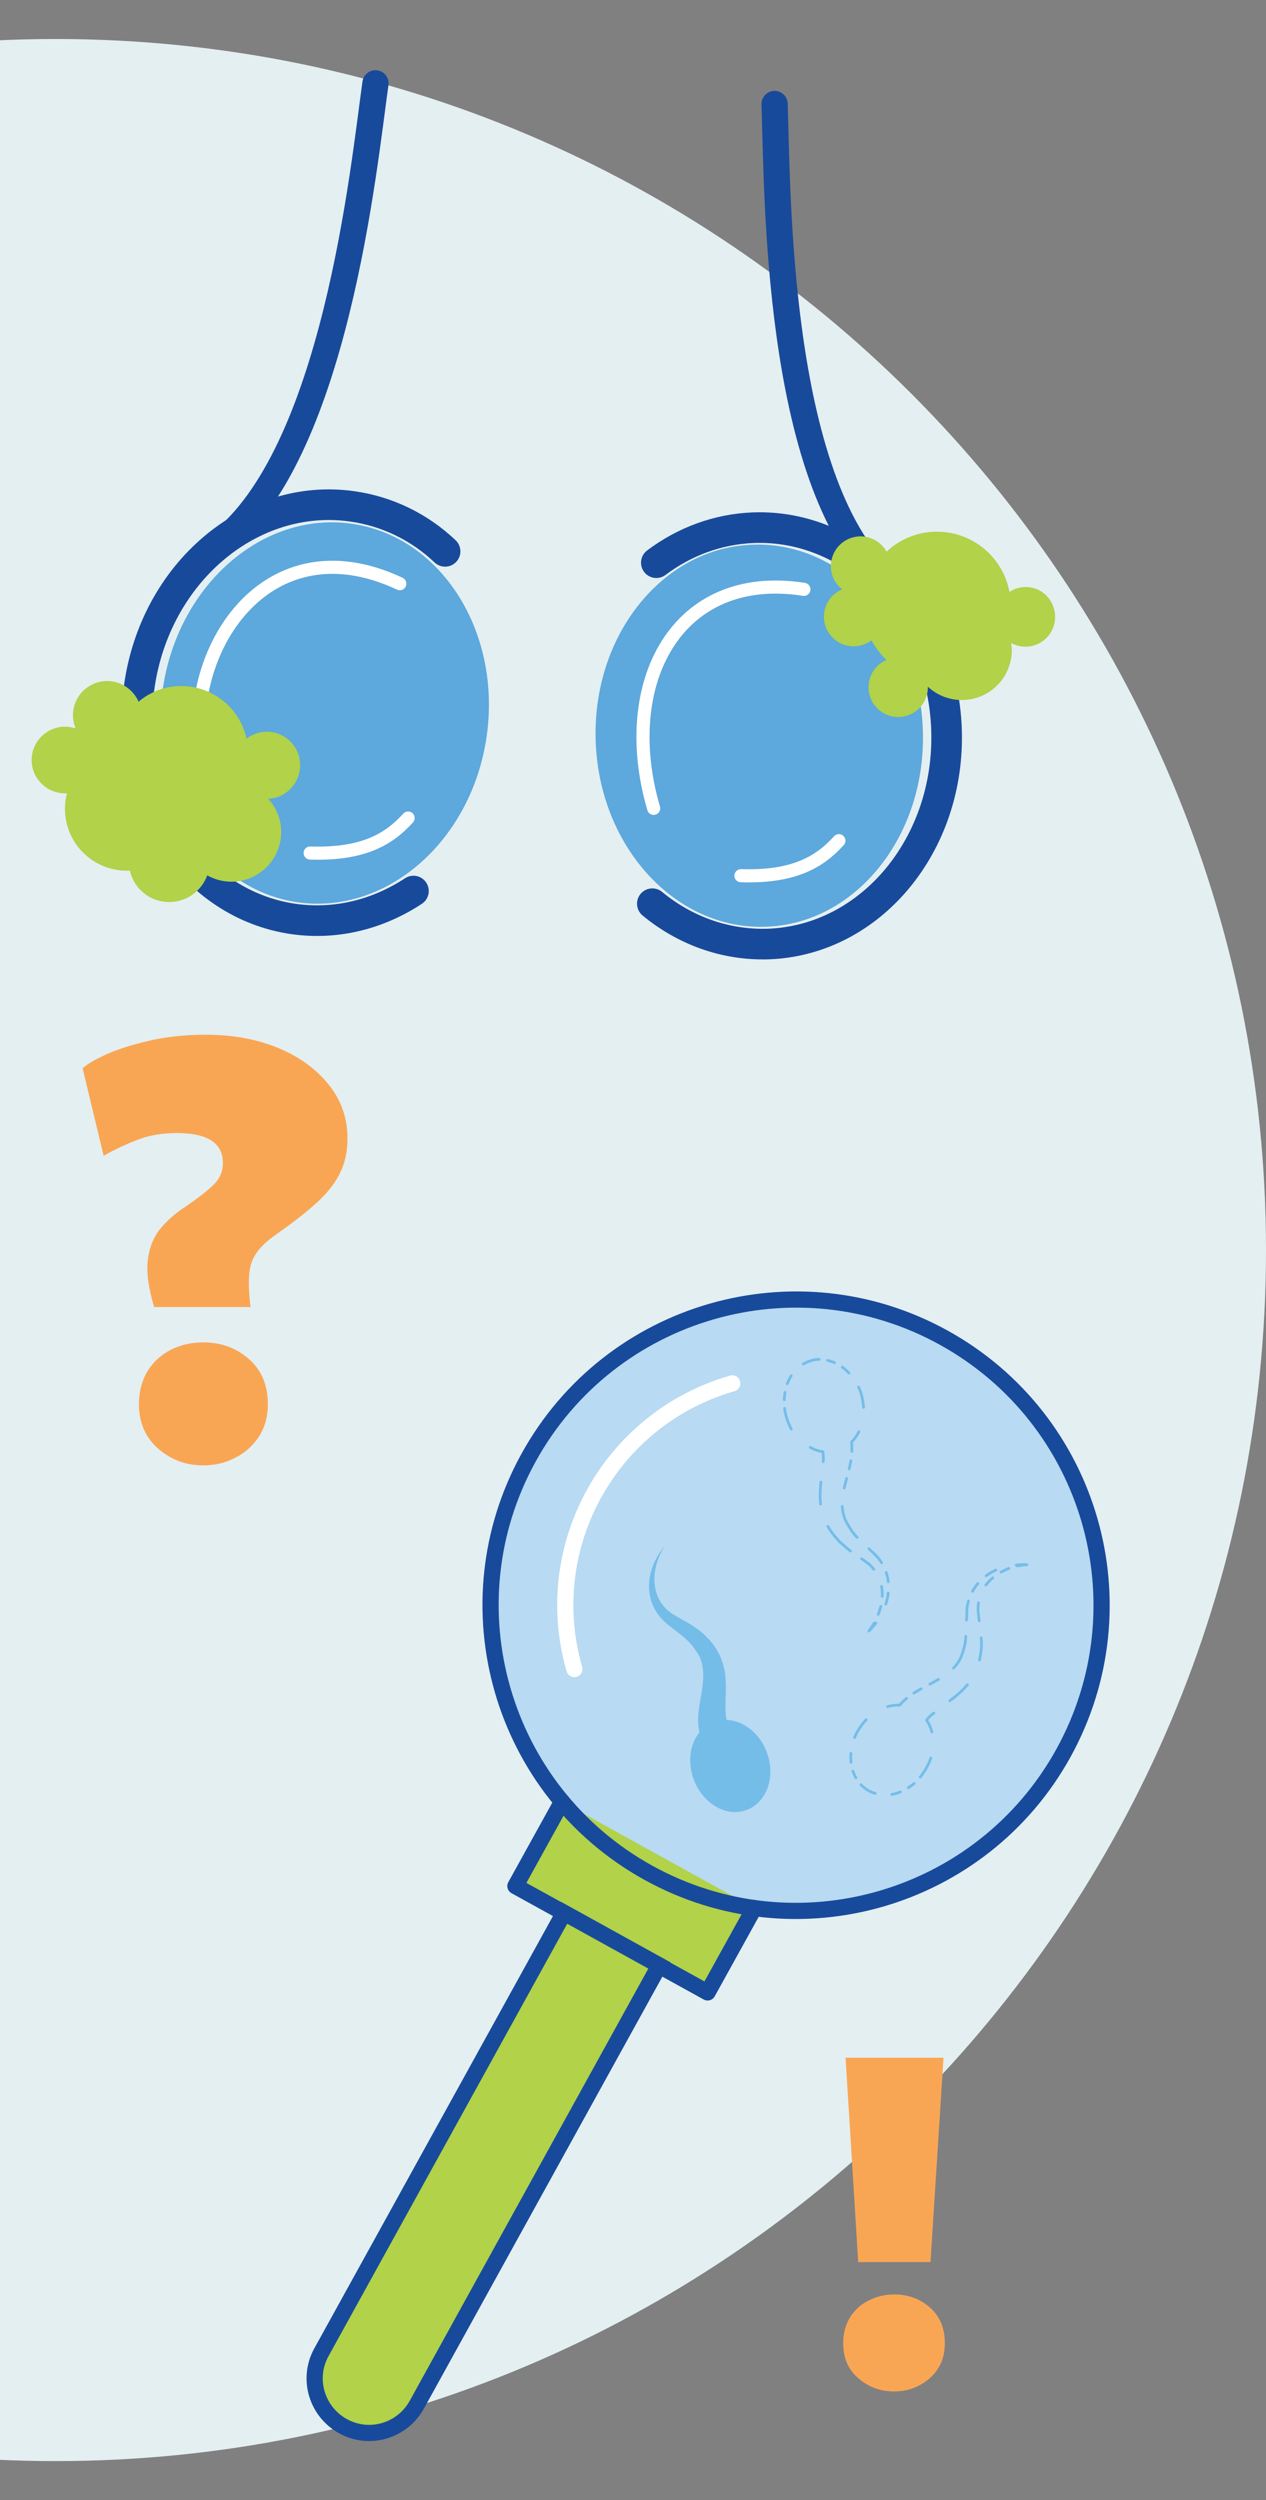
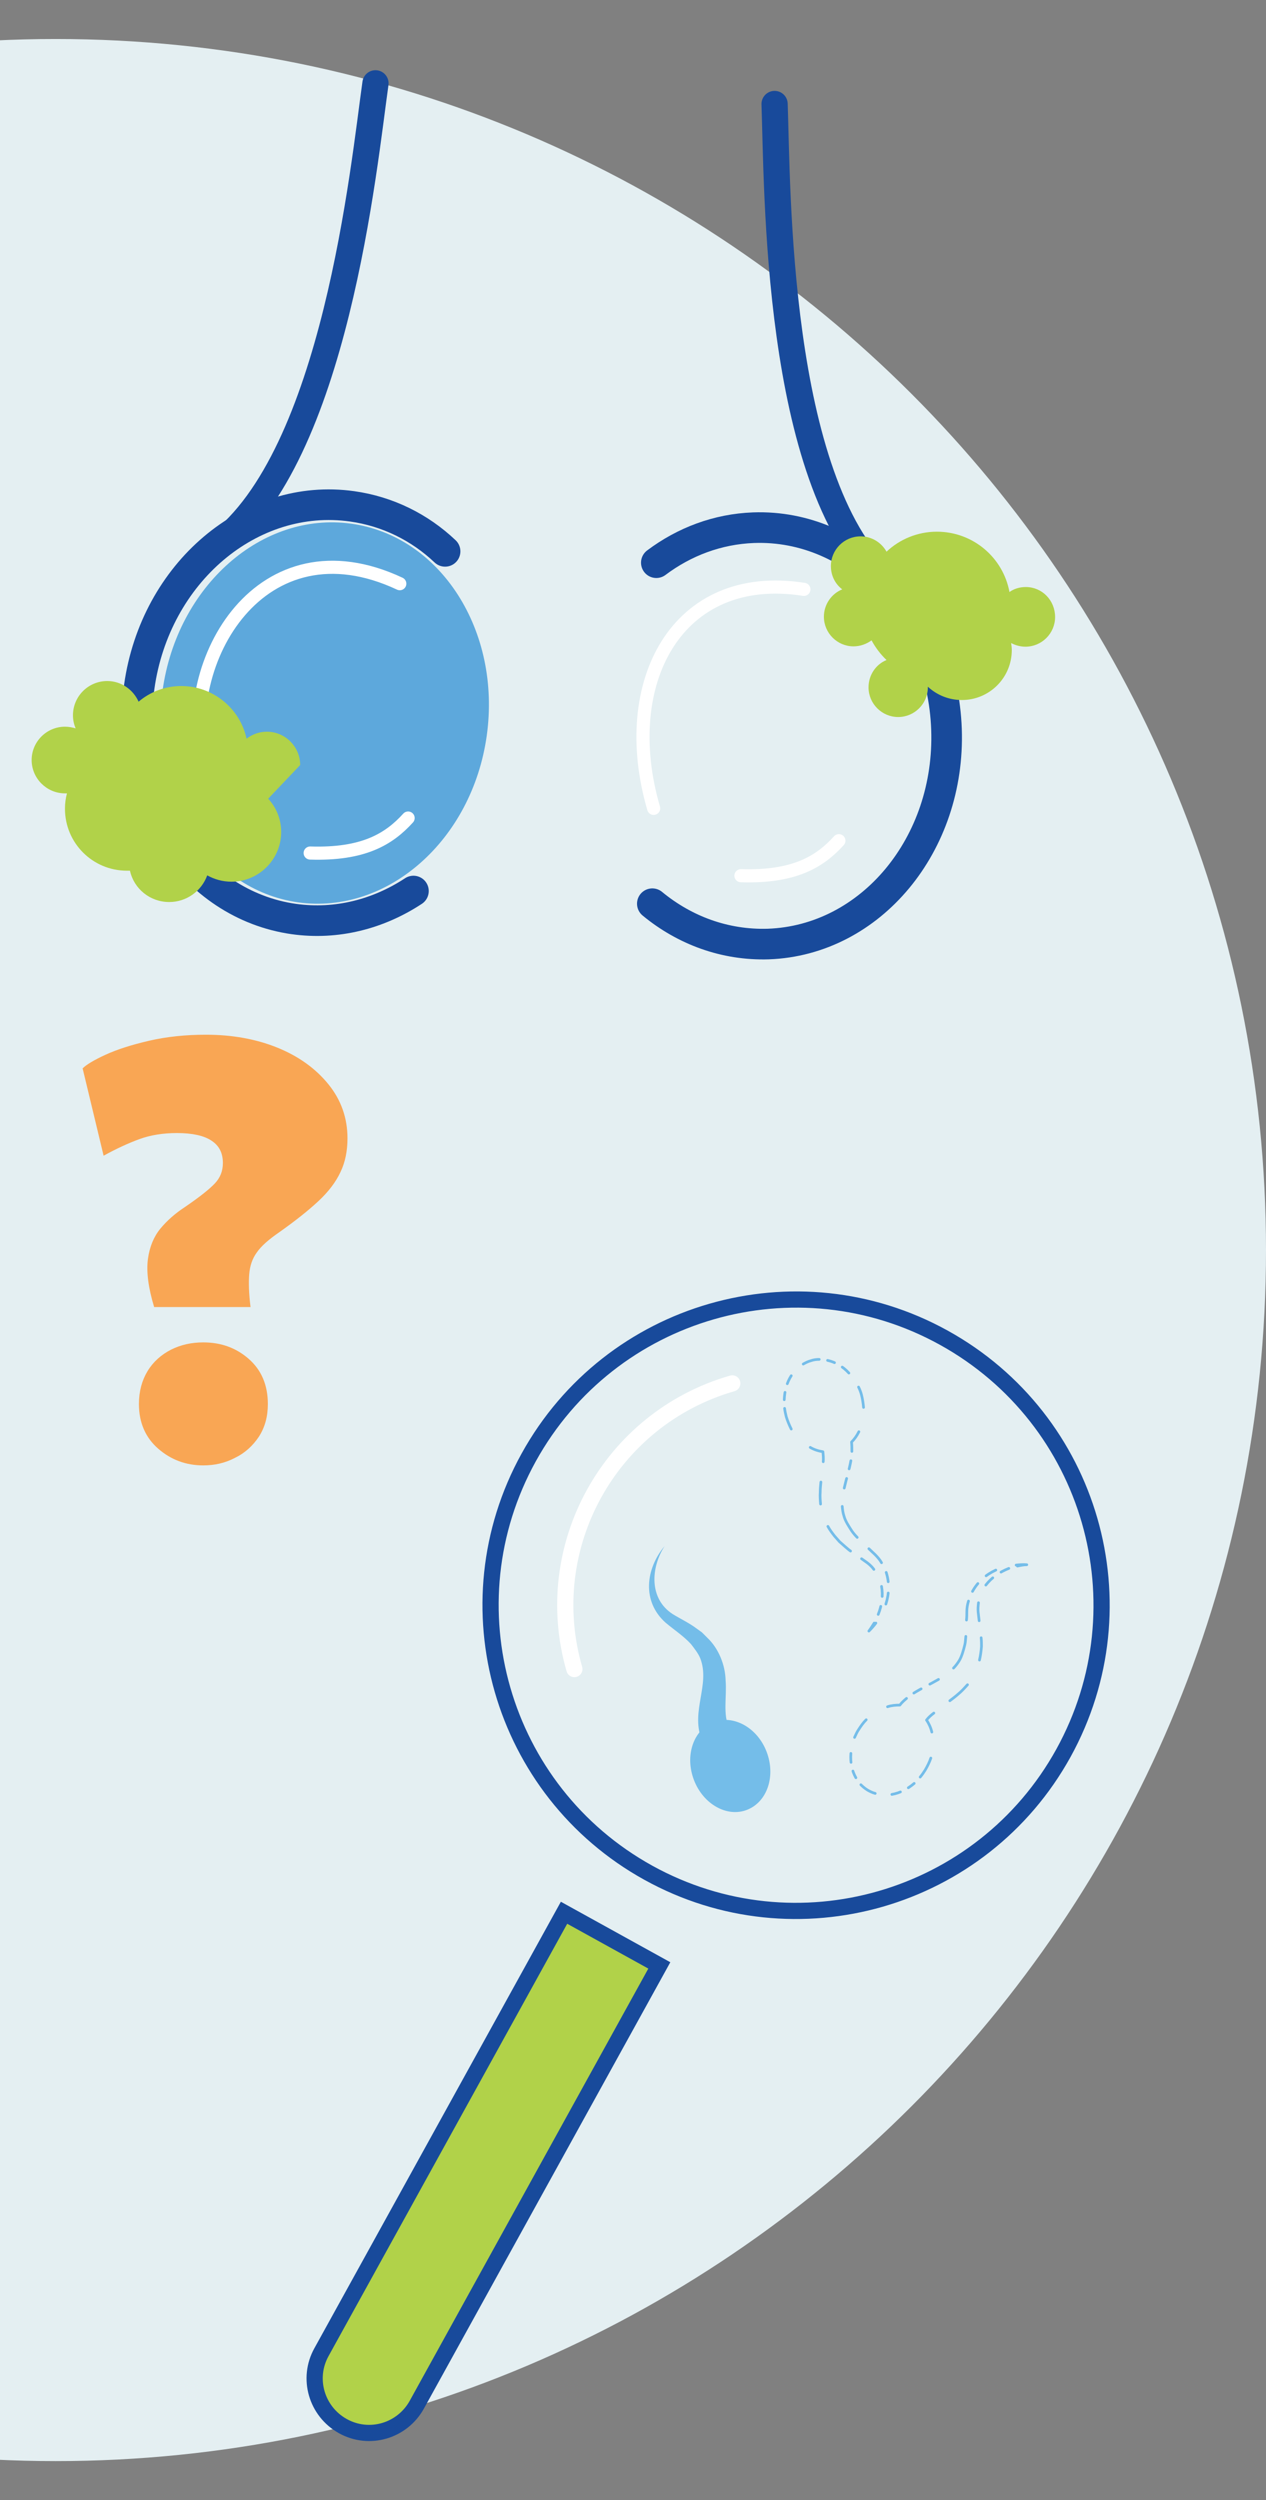
<svg xmlns="http://www.w3.org/2000/svg" version="1.1" id="Layer_1" x="0px" y="0px" viewBox="0 0 380 750" style="enable-background:new 0 0 380 750;" xml:space="preserve">
  <rect x="0" y="0" width="380" height="750" fill="#808080" stroke="none" />
  <style type="text/css">
	.st0{fill:#E4EFF2;}
	.st1{fill:#F9A654;}
	.st2{fill:#B8DAF2;}
	
		.st3{fill:none;stroke:#74BDE9;stroke-width:0.81;stroke-linecap:round;stroke-linejoin:round;stroke-miterlimit:10;stroke-dasharray:3.393,3.393;}
	
		.st4{fill:none;stroke:#74BDE9;stroke-width:0.81;stroke-linecap:round;stroke-linejoin:round;stroke-miterlimit:10;stroke-dasharray:2.969,2.969;}
	
		.st5{fill:none;stroke:#74BDE9;stroke-width:0.81;stroke-linecap:round;stroke-linejoin:round;stroke-miterlimit:10;stroke-dasharray:2.683,2.683;}
	
		.st6{fill:none;stroke:#74BDE9;stroke-width:0.81;stroke-linecap:round;stroke-linejoin:round;stroke-miterlimit:10;stroke-dasharray:3.019,3.019;}
	.st7{fill:none;stroke:#74BDE9;stroke-width:0.81;stroke-linecap:round;stroke-linejoin:round;stroke-miterlimit:10;}
	.st8{fill:#74BDE9;}
	.st9{fill:#B1D249;}
	.st10{fill:none;stroke:#184A9B;stroke-width:4.86;stroke-linecap:round;stroke-linejoin:round;stroke-miterlimit:10;}
	.st11{fill:none;stroke:#184A9B;stroke-width:4.86;stroke-linecap:round;stroke-miterlimit:10;}
	.st12{fill:none;stroke:#FFFFFF;stroke-width:4.86;stroke-linecap:round;stroke-miterlimit:10;}
	.st13{fill:#5DA8DC;}
	.st14{fill:none;stroke:#184A9B;stroke-width:9.185;stroke-linecap:round;stroke-miterlimit:10;}
	.st15{fill:none;stroke:#184A9B;stroke-width:7.873;stroke-linecap:round;stroke-miterlimit:10;}
	.st16{fill:none;stroke:#FFFFFF;stroke-width:3.937;stroke-linecap:round;stroke-miterlimit:10;}
</style>
  <g>
    <path class="st0" d="M16.7,738.3C217.3,738.3,380,575.6,380,375S217.3,11.7,16.7,11.7S-346.7,174.4-346.7,375   S-184,738.3,16.7,738.3" />
  </g>
  <path class="st1" d="M46.3,392.2c-1.8-5.9-2.4-10.7-1.9-14.5c0.5-3.7,1.8-6.8,3.8-9.2c2-2.4,4.4-4.5,7.3-6.4c4.4-3,7.4-5.4,9-7.1  c1.6-1.7,2.4-3.7,2.4-6.1c0-3-1.1-5.2-3.4-6.7c-2.2-1.5-5.7-2.3-10.4-2.3c-4.1,0-7.9,0.6-11.2,1.8c-3.3,1.2-7,2.9-10.8,5l-6.3-26.2  c1.1-1.1,3.4-2.5,6.9-4.1c3.5-1.6,7.9-3,13.1-4.2c5.2-1.2,10.9-1.8,17-1.8c7.9,0,15.1,1.3,21.5,3.9c6.4,2.6,11.5,6.3,15.3,11  c3.8,4.7,5.7,10.1,5.7,16.2c0,3.8-0.7,7.2-2.1,10.1c-1.4,3-3.6,5.9-6.6,8.7c-3,2.8-6.9,5.9-11.7,9.3c-3.2,2.2-5.5,4.2-6.8,6.1  c-1.4,1.9-2.1,4.1-2.3,6.6c-0.2,2.5-0.1,5.8,0.4,9.8H46.3z M61,439.6c-5.2,0-9.7-1.7-13.5-5c-3.8-3.3-5.8-7.8-5.8-13.4  c0-3.8,0.9-7.1,2.6-9.9c1.7-2.8,4.1-4.9,7-6.4c3-1.5,6.2-2.2,9.7-2.2c5.3,0,9.8,1.6,13.6,4.9s5.8,7.8,5.8,13.6c0,3.8-0.9,7-2.7,9.8  c-1.8,2.7-4.2,4.9-7.1,6.3C67.6,438.9,64.4,439.6,61,439.6z" />
-   <path class="st1" d="M268.4,717.4c-4.1,0-7.7-1.3-10.7-3.9c-3.1-2.6-4.6-6.1-4.6-10.6c0-3,0.7-5.6,2.1-7.8c1.4-2.2,3.3-3.9,5.6-5  c2.3-1.2,4.9-1.8,7.6-1.8c4.2,0,7.7,1.3,10.7,3.9c3,2.6,4.5,6.2,4.5,10.7c0,3-0.7,5.6-2.1,7.7c-1.4,2.2-3.3,3.8-5.6,5  C273.7,716.8,271.2,717.4,268.4,717.4z M257.6,678.6l-3.8-61.3h29.4l-3.9,61.3H257.6z" />
  <g>
-     <path class="st2" d="M319.2,525.9c-24.5,44.3-80.3,60.4-124.6,35.9c-44.3-24.5-60.4-80.3-35.9-124.6   c24.5-44.3,80.3-60.4,124.6-35.9C327.6,425.8,343.7,481.5,319.2,525.9" />
    <path class="st3" d="M298.9,471c-3,1.4-5.4,3.5-7,6.4" />
    <path class="st4" d="M281.7,503.8c-2.4,1.4-5,2.6-7.4,4.1" />
    <path class="st5" d="M255.4,526c-0.2,2.7,0.3,5.2,1.5,7.3" />
    <path class="st5" d="M267.7,538.3c2.4-0.4,4.7-1.6,6.7-3.3" />
    <path class="st6" d="M295.9,475.5c1.7-2.2,4.1-3.9,6.9-5" />
    <path class="st7" d="M305.4,469.8c0.9-0.2,1.9-0.4,2.8-0.4c-1.1-0.1-2.2,0-3.2,0.1 M293.9,486.2c-0.1-0.9-0.2-1.7-0.3-2.6   c-0.1-1,0-1.9,0.1-2.8 M294,498c0.3-1.3,0.5-2.7,0.6-4.1c0-0.8,0-1.7-0.1-2.6 M285.1,510.2c0.8-0.6,1.6-1.2,2.4-1.9   c1.1-0.9,2-1.9,2.9-2.9 M279.7,519.6c-0.3-1.3-0.9-2.6-1.6-3.6c0.6-0.8,1.4-1.5,2.2-2.1 M276.2,533.1c0.5-0.6,1-1.3,1.5-2.1   c0.7-1.2,1.3-2.4,1.7-3.6 M258.4,535.4c0.6,0.6,1.2,1.1,2,1.6c0.7,0.4,1.5,0.8,2.3,1 M260,515.9c-0.9,0.9-1.6,1.9-2.3,3   c-0.5,0.7-0.8,1.5-1.2,2.3 M272.1,509.5c-0.7,0.6-1.4,1.2-2,2c-1.2,0-2.5,0.1-3.7,0.5 M289.9,490.9c-0.1,0.8-0.1,1.7-0.3,2.5   c-0.4,1.6-0.9,3.5-1.7,4.8c-0.5,0.8-1.1,1.6-1.7,2.2 M290.7,480.3c-0.3,1-0.5,2-0.5,3.2c0,0.8,0,1.6-0.1,2.5" />
    <path class="st5" d="M254.8,411.9c-1.8-2-4.1-3.3-6.4-3.8" />
    <path class="st5" d="M237.5,412.7c-1.3,2-2,4.5-2.1,7.2" />
    <path class="st6" d="M264.6,475.9c0.5,2.7,0.1,5.7-1,8.4" />
    <path class="st3" d="M265.9,481.2c1-3.1,1.1-6.4,0.1-9.5" />
    <path class="st4" d="M253.4,446.4c0.6-2.7,1.5-5.4,2-8.2" />
    <path class="st7" d="M259.2,422.2c-0.1-1.2-0.3-2.5-0.6-3.7c-0.2-0.8-0.5-1.6-0.9-2.4 M255.7,435.4c0-0.9,0-1.9-0.1-2.8   c0.9-0.9,1.6-1.9,2.2-3.1 M257.3,461.2c-0.6-0.6-1.1-1.2-1.6-1.9c-0.9-1.4-2-3-2.4-4.6c-0.3-0.9-0.4-1.8-0.5-2.8 M264.6,468.8   c-0.5-0.9-1.2-1.7-2-2.5c-0.6-0.6-1.2-1.1-1.8-1.7 M262.4,486.9c-0.5,0.8-1,1.6-1.6,2.4c0.8-0.8,1.5-1.6,2.1-2.4 M258.6,467.6   c0.6,0.4,1.1,0.8,1.7,1.2c0.8,0.6,1.5,1.3,2,2 M248.5,457.9c0.6,1.1,1.3,2,2,2.9l1.5,1.7l1.7,1.5c0.5,0.4,1,0.9,1.6,1.3    M246.4,444.6c-0.1,1-0.2,2-0.2,3c-0.1,1.2,0,2.4,0.1,3.6 M243.2,434.2c1.2,0.7,2.5,1.1,3.8,1.3c0.1,1,0.2,2,0.1,3 M235.5,422.5   c0.1,0.8,0.3,1.7,0.5,2.5c0.4,1.3,0.9,2.5,1.5,3.7 M245.9,407.8c-0.8,0-1.7,0.1-2.5,0.4c-0.8,0.2-1.6,0.6-2.3,1" />
    <path class="st8" d="M208.3,534c-2.8-7.3-0.2-15,5.8-17.4c6-2.3,13.2,1.6,16,8.9c2.8,7.3,0.2,15-5.8,17.4   C218.3,545.3,211.1,541.3,208.3,534" />
    <path class="st8" d="M210.5,521.6c-3.1-8.5,2.7-16.3-0.3-24.1c-0.6-1.5-1.8-3-2.8-4.3c-2.2-2.4-5.1-4.3-7.6-6.4   c-7.2-6.4-6-16.2-0.3-23c-4.2,6.5-4.7,15.8,2.4,20.4c2.1,1.3,5,2.7,7,4.2l1.8,1.3l1.6,1.6c3.4,3.2,5.4,8.2,5.5,12.8   c0.4,5-0.9,10.2,1.1,14.3L210.5,521.6z" />
-     <polyline class="st9" points="168.7,540.5 154.7,565.8 169.2,573.8 197.9,589.7 212.4,597.7 226.4,572.4  " />
-     <polyline class="st10" points="168.7,540.5 154.7,565.8 169.2,573.8 197.9,589.7 212.4,597.7 226.4,572.4  " />
    <path class="st9" d="M102.9,727.8L102.9,727.8c-7.9-4.4-10.8-14.3-6.4-22.2l72.8-131.8l28.6,15.8l-72.8,131.8   C120.7,729.3,110.8,732.2,102.9,727.8" />
    <path class="st11" d="M102.9,727.8L102.9,727.8c-7.9-4.4-10.8-14.3-6.4-22.2l72.8-131.8l28.6,15.8l-72.8,131.8   C120.7,729.3,110.8,732.2,102.9,727.8z" />
    <path class="st11" d="M319.2,525.9c-24.5,44.3-80.3,60.4-124.6,35.9c-44.3-24.5-60.4-80.3-35.9-124.6   c24.5-44.3,80.3-60.4,124.6-35.9C327.6,425.8,343.7,481.5,319.2,525.9z" />
    <path class="st12" d="M172.4,500.7C161.8,464,183,425.6,219.8,415" />
  </g>
  <g>
    <path class="st13" d="M146.1,220.7c-4.4,31.4-29.8,53.7-56.6,50c-26.9-3.8-45.1-32.3-40.7-63.6c4.4-31.4,29.8-53.7,56.6-50   C132.3,160.8,150.5,189.3,146.1,220.7" />
    <path class="st14" d="M124.1,267.3c-10.5,6.9-23,10.2-35.9,8.4C57.8,271.4,37,240.2,41.8,206c4.8-34.2,33.4-58.4,63.9-54.1   c10.7,1.5,20.3,6.3,27.9,13.5" />
    <path class="st15" d="M112.7,25c-3.5,24.7-12,111.9-47.5,138.6" />
-     <path class="st13" d="M178.8,222.4c1.1,31.7,24,56.6,51.1,55.6c27.1-0.9,48.2-27.4,47.1-59c-1.1-31.7-24-56.6-51.1-55.6   C198.8,164.3,177.7,190.7,178.8,222.4" />
    <path class="st14" d="M195.8,271.1c9.7,8,21.8,12.5,34.8,12.1c30.8-1.1,54.7-29.9,53.5-64.4c-1.2-34.5-27.1-61.6-57.9-60.5   c-10.8,0.4-20.8,4.2-29.2,10.5" />
    <path class="st15" d="M232.5,31.2c0.9,24.9,0.2,112.5,32.8,142.8" />
    <path class="st16" d="M93.1,255.9c15.9,0.5,23.6-4.1,29.4-10.5 M222.4,262.7c15.9,0.5,23.6-4.1,29.4-10.5 M241.3,176.8   c-38.2-6-56.1,28.1-45.1,65.7 M120,175.1c-41.6-19.5-66.6,23.1-59,54.8" />
    <path class="st9" d="M307.9,176.1c-1.8,0-3.5,0.5-4.9,1.5c-1.9-10.3-10.9-18.1-21.8-18.1c-5.8,0-11.2,2.3-15.1,6   c-1.5-2.7-4.4-4.6-7.8-4.6c-4.9,0-8.9,4-8.9,8.9c0,2.9,1.3,5.4,3.4,7c-3.2,1.3-5.5,4.5-5.5,8.2c0,4.9,4,8.9,8.9,8.9   c2,0,3.9-0.7,5.4-1.8c1.2,2.2,2.7,4.2,4.5,5.9c-3.2,1.3-5.4,4.5-5.4,8.2c0,4.9,4,8.9,8.9,8.9c4.9,0,8.9-4,8.9-8.9   c0-0.1,0-0.1,0-0.2c2.7,2.5,6.3,4,10.2,4c8.3,0,15-6.7,15-15c0-0.7-0.1-1.4-0.2-2.1c1.3,0.7,2.8,1.1,4.3,1.1c4.9,0,8.9-4,8.9-8.9   C316.7,180.1,312.8,176.1,307.9,176.1" />
-     <path class="st9" d="M90.1,229.5c0-5.5-4.5-10-10-10c-2.3,0-4.4,0.8-6.1,2.1c-1.9-9-10-15.8-19.6-15.8c-4.9,0-9.4,1.8-12.8,4.7   c-1.6-3.6-5.2-6.2-9.4-6.2c-5.7,0-10.3,4.6-10.3,10.3c0,1.4,0.3,2.7,0.8,3.9c-1-0.3-2.1-0.5-3.2-0.5c-5.5,0-10,4.5-10,10   c0,5.5,4.5,10,10,10c0.2,0,0.4,0,0.6,0c-0.4,1.5-0.6,3-0.6,4.6c0,10.3,8.3,18.6,18.6,18.6c0.3,0,0.6,0,0.9,0   c1.2,5.4,6,9.4,11.8,9.4c5.2,0,9.7-3.3,11.4-8c2.2,1.2,4.6,1.9,7.3,1.9c8.2,0,14.9-6.7,14.9-14.9c0-3.9-1.5-7.4-3.9-10   C85.7,239.5,90.1,235,90.1,229.5" />
+     <path class="st9" d="M90.1,229.5c0-5.5-4.5-10-10-10c-2.3,0-4.4,0.8-6.1,2.1c-1.9-9-10-15.8-19.6-15.8c-4.9,0-9.4,1.8-12.8,4.7   c-1.6-3.6-5.2-6.2-9.4-6.2c-5.7,0-10.3,4.6-10.3,10.3c0,1.4,0.3,2.7,0.8,3.9c-1-0.3-2.1-0.5-3.2-0.5c-5.5,0-10,4.5-10,10   c0,5.5,4.5,10,10,10c0.2,0,0.4,0,0.6,0c-0.4,1.5-0.6,3-0.6,4.6c0,10.3,8.3,18.6,18.6,18.6c0.3,0,0.6,0,0.9,0   c1.2,5.4,6,9.4,11.8,9.4c5.2,0,9.7-3.3,11.4-8c2.2,1.2,4.6,1.9,7.3,1.9c8.2,0,14.9-6.7,14.9-14.9c0-3.9-1.5-7.4-3.9-10   " />
  </g>
</svg>